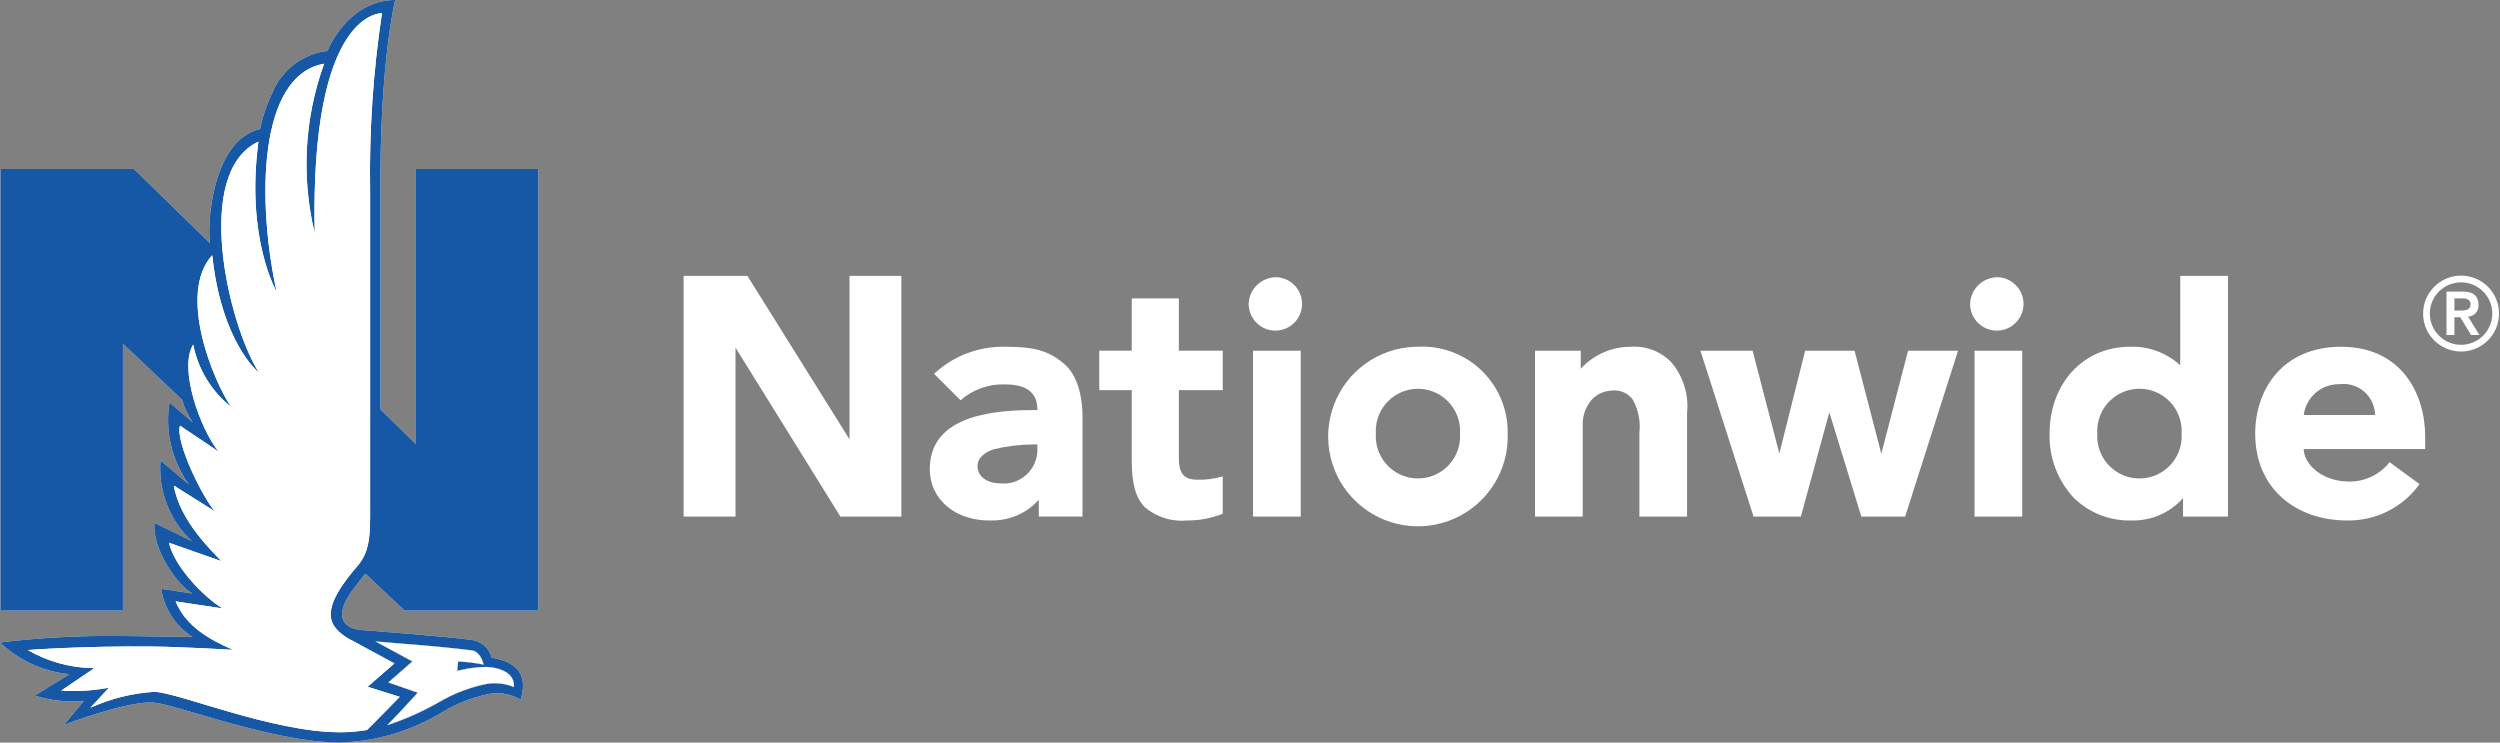
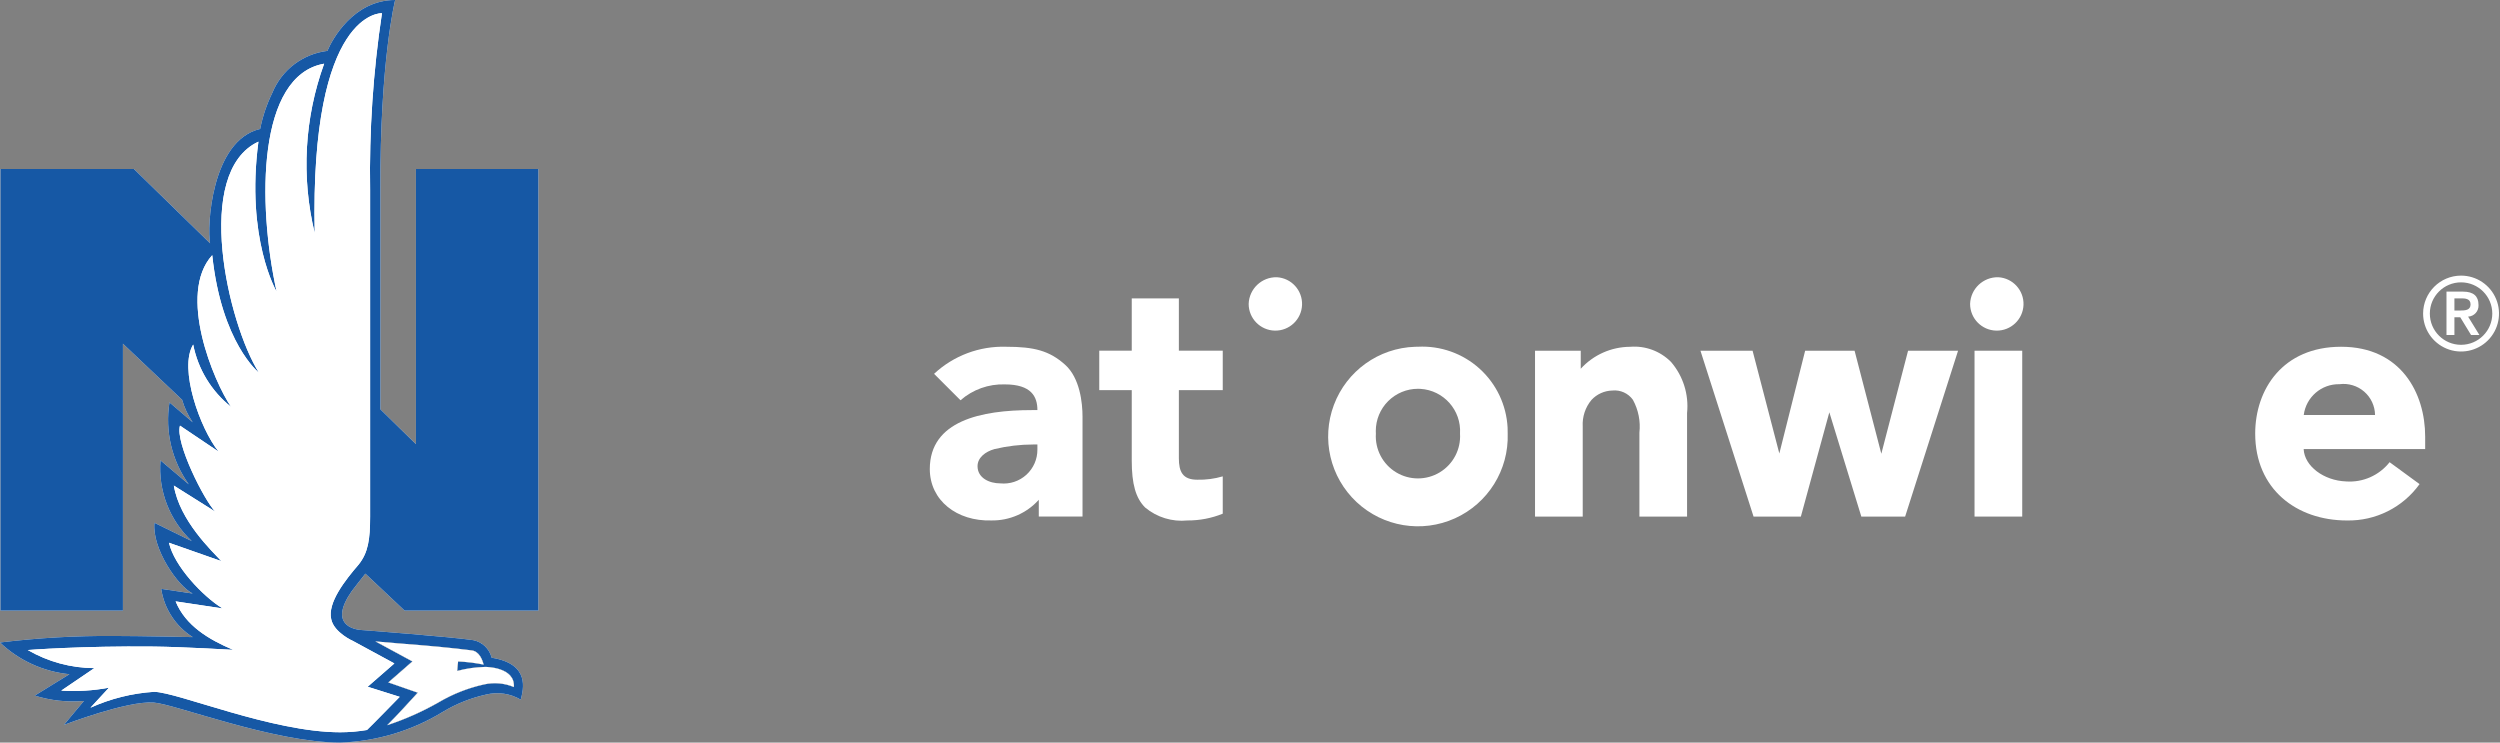
<svg xmlns="http://www.w3.org/2000/svg" width="202px" height="60px" viewBox="0 0 202 60" version="1.1">
  <rect x="0" y="0" width="202" height="60" fill="#808080" stroke="none" />
  <title>Artboard</title>
  <g id="Artboard" stroke="none" stroke-width="1" fill="none" fill-rule="evenodd">
    <g id="Group" transform="translate(0, 0)" fill-rule="nonzero">
      <path d="M32.691,49.336 L43.5,49.336 L43.5,13.655 L33.608,13.655 L33.608,35.886 L30.737,33.075 L30.737,15.352 C30.686,4.938 31.928,0 31.928,0 C28.579,0 26.842,3.173 26.454,4.111 C24.463,4.351 22.759,5.652 22.001,7.508 C21.55,8.432 21.221,9.41 21.022,10.419 C17.058,11.333 16.715,18.391 16.975,19.659 L10.821,13.655 L0.039,13.655 L0.039,49.336 L9.932,49.336 L9.932,27.772 L14.714,32.303 C14.901,32.952 15.19,33.566 15.572,34.123 L13.694,32.514 C13.323,34.84 13.883,37.219 15.254,39.136 L12.97,37.2 C12.772,39.647 13.704,42.05 15.499,43.725 L12.48,42.243 C12.274,44.324 14.361,47.371 15.572,47.959 L13.025,47.579 C13.268,49.186 14.197,50.609 15.572,51.478 C15.572,51.478 11.223,51.387 9.221,51.387 C6.139,51.364 3.059,51.54 0,51.914 C1.533,53.368 3.508,54.27 5.611,54.476 L2.808,56.205 C4.091,56.606 5.439,56.754 6.778,56.639 L5.159,58.576 C5.159,58.576 10.256,56.616 12.407,56.765 C14.12,56.883 22.113,60 27.481,60 C30.418,59.907 33.281,59.051 35.787,57.515 C36.861,56.867 38.033,56.398 39.257,56.125 C40.215,55.883 41.229,56.03 42.078,56.534 C42.277,55.716 42.878,53.65 39.724,53.144 C39.546,52.422 38.967,51.869 38.237,51.724 C36.542,51.467 29.41,50.918 29.201,50.906 C28.589,50.868 26.532,50.471 28.424,47.762 C28.567,47.557 29.523,46.352 29.523,46.352 L32.691,49.336 Z" id="Path" fill="#FFFFFF" />
      <path d="M32.437,52.003 C34.778,52.182 36.442,52.339 38.113,52.549 C38.744,52.628 38.995,53.358 39.078,53.701 C38.398,53.563 37.707,53.479 37.014,53.45 L36.945,54.207 C37.684,54.011 38.445,53.903 39.21,53.885 C39.21,53.885 41.639,53.874 41.524,55.515 C40.765,55.197 39.925,55.122 39.122,55.301 C37.809,55.591 36.552,56.089 35.397,56.777 C34.09,57.518 32.712,58.128 31.285,58.598 C31.967,57.935 33.75,55.968 33.75,55.968 L31.374,55.141 L33.319,53.443 L30.33,51.825 C31.076,51.889 31.782,51.952 32.437,52.003" id="Path" fill="#FFFFFF" />
      <path d="M28.982,45.611 C27.881,46.888 26.453,48.704 26.762,50.029 L26.762,50.03 C26.992,51.126 28.539,51.801 28.539,51.801 L31.866,53.605 L29.707,55.489 L32.297,56.305 C32.297,56.305 29.922,58.74 29.65,58.984 C28.933,59.105 28.208,59.167 27.481,59.167 C21.984,59.167 14.341,55.922 12.451,55.899 C10.673,56.013 8.93,56.449 7.308,57.185 L8.802,55.567 C7.532,55.804 6.238,55.883 4.948,55.802 L7.623,53.985 C5.734,53.976 3.879,53.472 2.246,52.523 C2.246,52.523 6.572,52.18 12.439,52.243 C14.813,52.269 18.837,52.507 18.837,52.507 C16.848,51.661 14.988,50.548 14.19,48.591 L17.983,49.162 C16.39,48.187 14.078,45.745 13.652,43.854 L17.882,45.338 C17.132,44.523 14.515,42.074 14.045,39.235 L17.393,41.341 C16.516,40.457 14.137,35.764 14.542,34.392 L17.662,36.491 C16.168,34.643 14.421,29.749 15.61,27.841 C16,29.83 17.085,31.614 18.671,32.874 C17.284,30.865 14.294,23.75 17.149,20.618 C17.9,27.713 20.916,30.109 20.916,30.109 C18.42,26.13 15.575,13.915 20.881,11.445 C19.842,19.293 22.349,23.559 22.349,23.559 C20.766,16.328 20.819,6.084 26.191,5.147 C24.598,9.533 24.332,14.292 25.427,18.828 C25.043,0.761 30.863,1.066 30.863,1.066 C30.149,5.789 29.829,10.563 29.906,15.339 L29.906,41.742 C29.906,43.565 29.75,44.652 28.982,45.611" id="Path" fill-opacity="0" fill="#000000" />
      <path d="M103.171,22.401 C104.345,22.467 105.25,23.461 105.206,24.637 C105.162,25.812 104.185,26.736 103.01,26.714 C101.834,26.692 100.892,25.732 100.892,24.556 C100.932,23.334 101.949,22.373 103.171,22.401" id="Path" fill="#FFFFFF" />
      <path d="M161.464,22.401 C162.638,22.468 163.543,23.462 163.499,24.637 C163.455,25.812 162.478,26.736 161.302,26.714 C160.126,26.692 159.184,25.732 159.184,24.556 C159.224,23.334 160.241,22.373 161.464,22.401" id="Path" fill="#FFFFFF" />
      <path d="M83.822,35.915 L83.48,35.915 C82.43,35.917 81.383,36.041 80.36,36.284 C79.611,36.491 78.985,36.982 78.985,37.666 C78.985,38.632 79.952,39.057 80.824,39.057 C81.594,39.134 82.361,38.881 82.932,38.36 C83.504,37.839 83.828,37.099 83.822,36.325 L83.822,35.915 Z M87.468,33.668 L87.468,41.738 L83.934,41.738 L83.934,40.382 C82.96,41.468 81.562,42.077 80.104,42.052 C77.321,42.135 75.128,40.437 75.128,37.899 C75.128,33.994 79.29,33.136 83.364,33.136 L83.822,33.136 C83.822,32.057 83.343,31.059 81.192,31.059 C79.879,31.017 78.598,31.475 77.61,32.341 L75.473,30.205 C77.049,28.736 79.143,27.95 81.297,28.018 C83.558,28.018 84.798,28.337 86.062,29.472 C87.257,30.542 87.468,32.552 87.468,33.668" id="Shape" fill="#FFFFFF" />
      <path d="M95.252,28.336 L95.252,24.111 L91.445,24.111 L91.445,28.336 L88.82,28.336 L88.82,31.523 L91.445,31.523 L91.445,37.212 C91.445,39.116 91.768,40.248 92.527,41.007 C93.479,41.801 94.71,42.178 95.943,42.053 C96.921,42.06 97.891,41.874 98.798,41.506 L98.798,38.49 C98.13,38.687 97.435,38.778 96.739,38.761 C95.556,38.761 95.252,38.114 95.252,37.025 L95.252,31.523 L98.798,31.523 L98.798,28.336 L95.252,28.336 Z" id="Path" fill="#FFFFFF" />
      <path d="M191.904,33.534 C191.895,32.807 191.575,32.119 191.026,31.643 C190.477,31.167 189.75,30.949 189.029,31.043 C187.572,31.013 186.326,32.088 186.142,33.534 L191.904,33.534 Z M195.954,35.275 L195.954,36.286 L186.135,36.286 C186.199,37.655 187.745,38.832 189.567,38.9 C190.923,38.996 192.239,38.413 193.08,37.345 L195.501,39.116 C194.148,41.001 191.955,42.099 189.636,42.054 C185.554,42.054 182.22,39.517 182.22,35.037 C182.22,31.455 184.45,28.018 189.16,28.018 C194.007,28.018 195.954,31.78 195.954,35.275" id="Shape" fill="#FFFFFF" />
-       <polygon id="Path" fill="#FFFFFF" points="68.639 22.29 68.639 35.494 60.391 22.29 55.237 22.29 55.237 41.739 59.43 41.739 59.43 28.09 67.905 41.739 72.828 41.739 72.828 22.29" />
      <polygon id="Path" fill="#FFFFFF" points="154.172 28.337 152.011 36.662 149.85 28.337 145.856 28.337 143.77 36.642 141.608 28.337 137.396 28.337 141.687 41.739 145.51 41.739 147.81 33.314 150.395 41.739 153.935 41.739 158.212 28.337" />
-       <rect id="Rectangle" fill="#FFFFFF" x="101.247" y="28.338" width="3.852" height="13.401" />
      <rect id="Rectangle" fill="#FFFFFF" x="159.542" y="28.338" width="3.854" height="13.401" />
      <path d="M135.021,29.247 C134.153,28.369 132.941,27.92 131.711,28.021 C130.193,28.029 128.747,28.672 127.724,29.795 L127.724,28.34 L124.03,28.34 L124.03,41.739 L127.884,41.739 L127.884,34.457 C127.84,33.679 128.092,32.914 128.591,32.315 C129.025,31.846 129.631,31.572 130.27,31.555 C130.921,31.486 131.559,31.772 131.939,32.305 C132.383,33.116 132.567,34.044 132.464,34.962 L132.464,41.739 L136.315,41.739 L136.315,33.371 C136.468,31.877 136,30.386 135.021,29.247" id="Path" fill="#FFFFFF" />
-       <path d="M176.271,35.039 C176.352,33.772 175.721,32.564 174.635,31.906 C173.549,31.248 172.187,31.248 171.101,31.906 C170.014,32.564 169.384,33.772 169.464,35.039 C169.386,36.305 170.017,37.51 171.102,38.167 C172.188,38.824 173.548,38.824 174.633,38.167 C175.719,37.51 176.35,36.305 176.271,35.039 M180.02,22.29 L180.02,41.739 L176.389,41.739 L176.389,40.248 C175.336,41.435 173.813,42.095 172.228,42.054 C170.499,42.104 168.823,41.452 167.583,40.245 C166.26,38.841 165.549,36.968 165.607,35.039 C165.607,30.969 168.335,28.018 172.101,28.018 C173.599,27.964 175.058,28.501 176.163,29.514 L176.163,22.29 L180.02,22.29 Z" id="Shape" fill="#FFFFFF" />
      <path d="M114.57,31.414 C113.666,31.414 112.8,31.774 112.161,32.413 C111.522,33.053 111.164,33.92 111.164,34.823 C111.164,34.894 111.167,34.965 111.171,35.035 C111.091,36.301 111.721,37.507 112.806,38.164 C113.89,38.821 115.251,38.821 116.335,38.164 C117.42,37.507 118.05,36.301 117.97,35.035 C118.086,33.154 116.654,31.536 114.773,31.42 C114.705,31.416 114.638,31.414 114.57,31.414 M121.821,35.035 C121.917,37.968 120.236,40.67 117.563,41.88 C114.889,43.09 111.75,42.571 109.609,40.565 C107.468,38.558 106.746,35.459 107.781,32.713 C108.815,29.967 111.402,28.115 114.335,28.02 C114.413,28.017 114.491,28.016 114.57,28.016 C116.397,27.922 118.187,28.559 119.546,29.785 C120.904,31.011 121.72,32.727 121.814,34.554 C121.822,34.714 121.824,34.875 121.821,35.035" id="Shape" fill="#FFFFFF" />
      <path d="M196.331,25.337 C196.331,23.943 197.461,22.814 198.854,22.814 C200.248,22.815 201.377,23.944 201.377,25.338 C201.377,26.731 200.248,27.86 198.854,27.861 C197.461,27.861 196.331,26.732 196.331,25.338 L196.331,25.337 M195.787,25.337 C195.787,26.577 196.535,27.695 197.681,28.169 C198.826,28.644 200.145,28.381 201.022,27.504 C201.899,26.627 202.161,25.308 201.686,24.163 C201.212,23.017 200.093,22.27 198.853,22.27 L198.853,22.27 C197.161,22.272 195.789,23.644 195.787,25.337 M198.317,24.109 L198.788,24.109 C199.184,24.1 199.621,24.125 199.621,24.595 C199.621,25.066 199.184,25.09 198.788,25.09 L198.317,25.09 L198.317,24.109 Z M197.676,27.069 L198.317,27.069 L198.317,25.634 L198.788,25.634 L199.662,27.069 L200.337,27.069 L199.423,25.584 C199.912,25.559 200.289,25.144 200.265,24.655 L200.262,24.619 C200.262,23.943 199.867,23.564 199.028,23.564 L197.676,23.564 L197.676,27.069 Z" id="Shape" fill="#FFFFFF" />
      <path d="M32.437,52.003 C34.778,52.182 36.442,52.339 38.113,52.549 C38.744,52.628 38.995,53.358 39.078,53.701 C38.398,53.563 37.707,53.479 37.014,53.45 L36.945,54.207 C37.684,54.011 38.445,53.903 39.21,53.885 C39.21,53.885 41.639,53.874 41.524,55.515 C40.765,55.197 39.925,55.122 39.122,55.301 C37.809,55.591 36.552,56.089 35.397,56.777 C34.09,57.518 32.712,58.128 31.285,58.598 C31.967,57.935 33.75,55.968 33.75,55.968 L31.374,55.141 L33.319,53.443 L30.33,51.825 C31.076,51.889 31.782,51.952 32.437,52.003" id="Path" fill="#000000" />
    </g>
    <g id="Group" fill-rule="nonzero">
      <path d="M32.691,49.336 L43.5,49.336 L43.5,13.655 L33.608,13.655 L33.608,35.886 L30.737,33.075 L30.737,15.352 C30.686,4.938 31.928,0 31.928,0 C28.579,0 26.842,3.173 26.454,4.111 C24.463,4.351 22.759,5.652 22.001,7.508 C21.55,8.432 21.221,9.41 21.022,10.419 C17.058,11.333 16.715,18.391 16.975,19.659 L10.821,13.655 L0.039,13.655 L0.039,49.336 L9.932,49.336 L9.932,27.772 L14.714,32.303 C14.901,32.952 15.19,33.566 15.572,34.123 L13.694,32.514 C13.323,34.84 13.883,37.219 15.254,39.136 L12.97,37.2 C12.772,39.647 13.704,42.05 15.499,43.725 L12.48,42.243 C12.274,44.324 14.361,47.371 15.572,47.959 L13.025,47.579 C13.268,49.186 14.197,50.609 15.572,51.478 C15.572,51.478 11.223,51.387 9.221,51.387 C6.139,51.364 3.059,51.54 0,51.914 C1.533,53.368 3.508,54.27 5.611,54.476 L2.808,56.205 C4.091,56.606 5.439,56.754 6.778,56.639 L5.159,58.576 C5.159,58.576 10.256,56.616 12.407,56.765 C14.12,56.883 22.113,60 27.481,60 C30.418,59.907 33.281,59.051 35.787,57.515 C36.861,56.867 38.033,56.398 39.257,56.125 C40.215,55.883 41.229,56.03 42.078,56.534 C42.277,55.716 42.878,53.65 39.724,53.144 C39.546,52.422 38.967,51.869 38.237,51.724 C36.542,51.467 29.41,50.918 29.201,50.906 C28.589,50.868 26.532,50.471 28.424,47.762 C28.567,47.557 29.523,46.352 29.523,46.352 L32.691,49.336 Z M32.437,52.003 C34.778,52.182 36.442,52.339 38.113,52.549 C38.744,52.628 38.995,53.358 39.078,53.701 C38.398,53.563 37.707,53.479 37.014,53.45 L36.945,54.207 C37.684,54.011 38.445,53.903 39.21,53.885 C39.21,53.885 41.639,53.874 41.524,55.515 C40.765,55.197 39.925,55.122 39.122,55.301 C37.809,55.591 36.552,56.089 35.397,56.777 C34.09,57.518 32.712,58.128 31.285,58.598 C31.967,57.935 33.75,55.968 33.75,55.968 L31.374,55.141 L33.319,53.443 L30.33,51.825 C31.076,51.889 31.782,51.952 32.437,52.003 M28.982,45.611 C27.881,46.888 26.453,48.704 26.762,50.029 L26.762,50.03 C26.992,51.126 28.539,51.801 28.539,51.801 L31.866,53.605 L29.707,55.489 L32.297,56.305 C32.297,56.305 29.922,58.74 29.65,58.984 C28.933,59.105 28.208,59.167 27.481,59.167 C21.984,59.167 14.341,55.922 12.451,55.899 C10.673,56.013 8.93,56.449 7.308,57.185 L8.802,55.567 C7.532,55.804 6.238,55.883 4.948,55.802 L7.623,53.985 C5.734,53.976 3.879,53.472 2.246,52.523 C2.246,52.523 6.572,52.18 12.439,52.243 C14.813,52.269 18.837,52.507 18.837,52.507 C16.848,51.661 14.988,50.548 14.19,48.591 L17.983,49.162 C16.39,48.187 14.078,45.745 13.652,43.854 L17.882,45.338 C17.132,44.523 14.515,42.074 14.045,39.235 L17.393,41.341 C16.516,40.457 14.137,35.764 14.542,34.392 L17.662,36.491 C16.168,34.643 14.421,29.749 15.61,27.841 C16,29.83 17.085,31.614 18.671,32.874 C17.284,30.865 14.294,23.75 17.149,20.618 C17.9,27.713 20.916,30.109 20.916,30.109 C18.42,26.13 15.575,13.915 20.881,11.445 C19.842,19.293 22.349,23.559 22.349,23.559 C20.766,16.328 20.819,6.084 26.191,5.147 C24.598,9.533 24.332,14.292 25.427,18.828 C25.043,0.761 30.863,1.066 30.863,1.066 C30.149,5.789 29.829,10.563 29.906,15.339 L29.906,41.742 C29.906,43.565 29.75,44.652 28.982,45.611" id="Shape" fill="#1658A5" />
      <path d="M32.437,52.003 C34.778,52.182 36.442,52.339 38.113,52.549 C38.744,52.628 38.995,53.358 39.078,53.701 C38.398,53.563 37.707,53.479 37.014,53.45 L36.945,54.207 C37.684,54.011 38.445,53.903 39.21,53.885 C39.21,53.885 41.639,53.874 41.524,55.515 C40.765,55.197 39.925,55.122 39.122,55.301 C37.809,55.591 36.552,56.089 35.397,56.777 C34.09,57.518 32.712,58.128 31.285,58.598 C31.967,57.935 33.75,55.968 33.75,55.968 L31.374,55.141 L33.319,53.443 L30.33,51.825 C31.076,51.889 31.782,51.952 32.437,52.003 M28.982,45.611 C27.881,46.888 26.453,48.704 26.762,50.029 L26.762,50.03 C26.992,51.126 28.539,51.801 28.539,51.801 L31.866,53.605 L29.707,55.489 L32.297,56.305 C32.297,56.305 29.922,58.74 29.65,58.984 C28.933,59.105 28.208,59.167 27.481,59.167 C21.984,59.167 14.341,55.922 12.451,55.899 C10.673,56.013 8.93,56.449 7.308,57.185 L8.802,55.567 C7.532,55.804 6.238,55.883 4.948,55.802 L7.623,53.985 C5.734,53.976 3.879,53.472 2.246,52.523 C2.246,52.523 6.572,52.18 12.439,52.243 C14.813,52.269 18.837,52.507 18.837,52.507 C16.848,51.661 14.988,50.548 14.19,48.591 L17.983,49.162 C16.39,48.187 14.078,45.745 13.652,43.854 L17.882,45.338 C17.132,44.523 14.515,42.074 14.045,39.235 L17.393,41.341 C16.516,40.457 14.137,35.764 14.542,34.392 L17.662,36.491 C16.168,34.643 14.421,29.749 15.61,27.841 C16,29.83 17.085,31.614 18.671,32.874 C17.284,30.865 14.294,23.75 17.149,20.618 C17.9,27.713 20.916,30.109 20.916,30.109 C18.42,26.13 15.575,13.915 20.881,11.445 C19.842,19.293 22.349,23.559 22.349,23.559 C20.766,16.328 20.819,6.084 26.191,5.147 C24.598,9.533 24.332,14.292 25.427,18.828 C25.043,0.761 30.863,1.066 30.863,1.066 C30.149,5.789 29.829,10.563 29.906,15.339 L29.906,41.742 C29.906,43.565 29.75,44.652 28.982,45.611" id="Shape" fill="#FFFFFF" />
    </g>
  </g>
</svg>